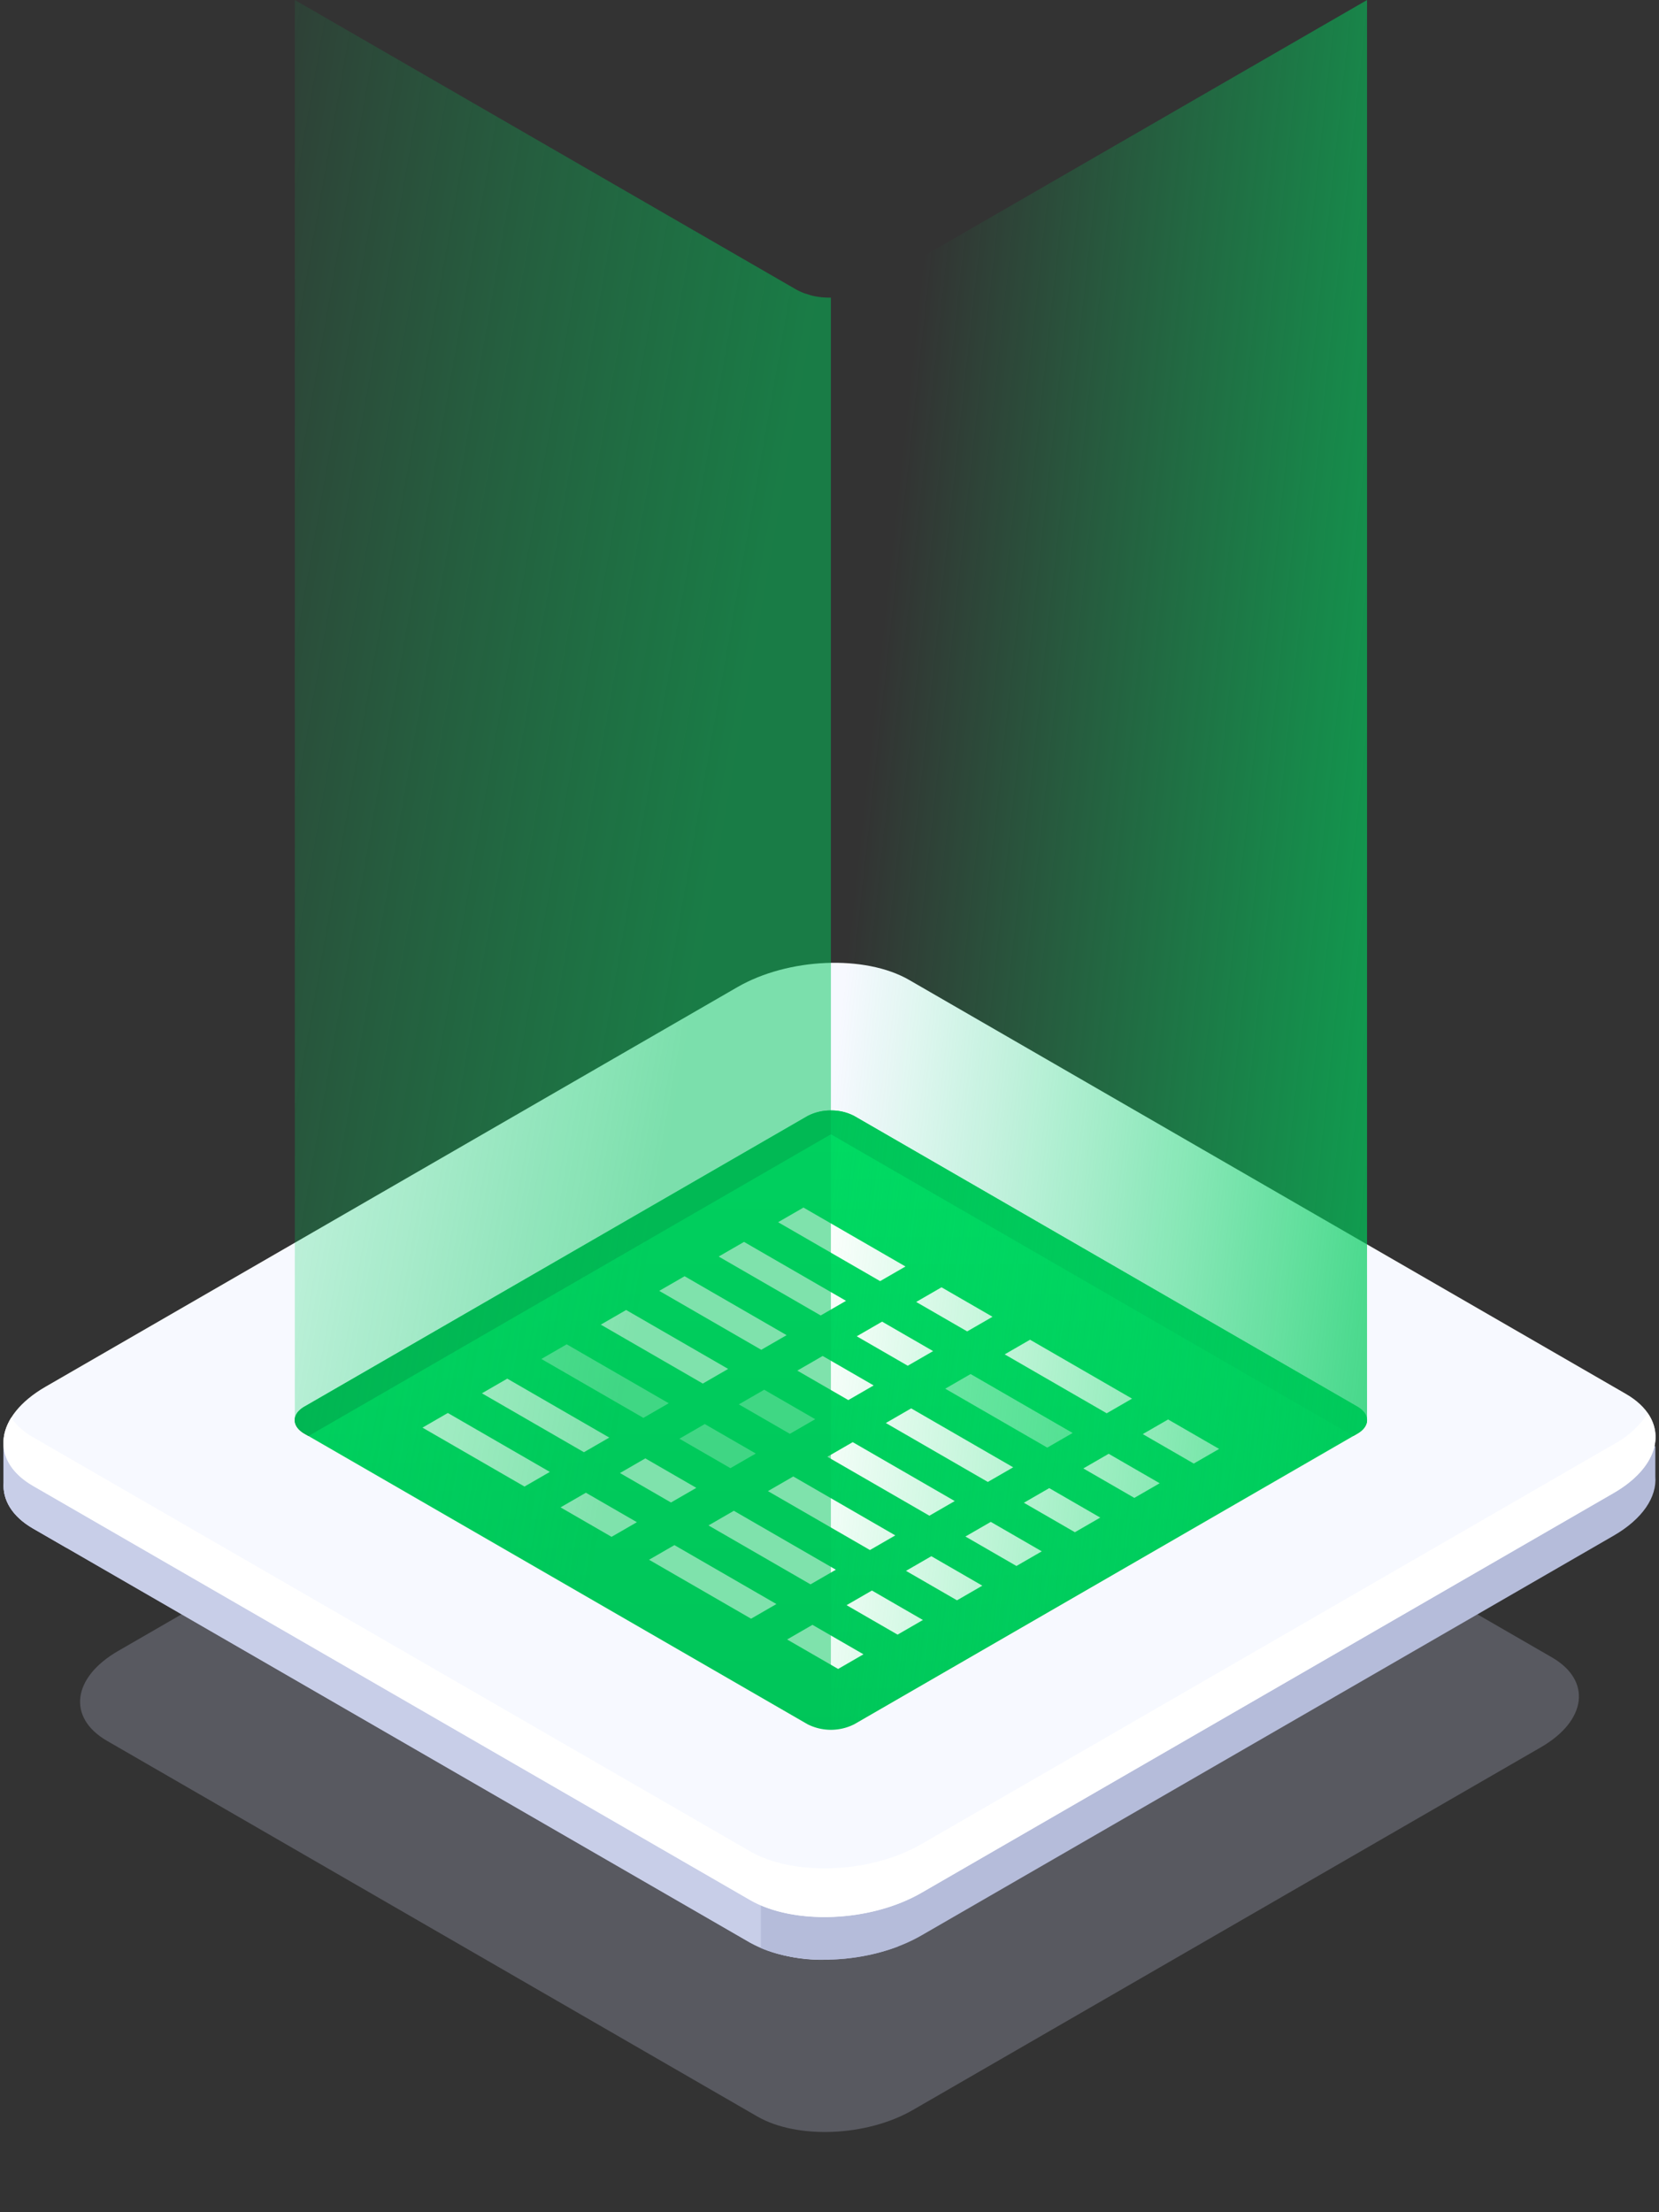
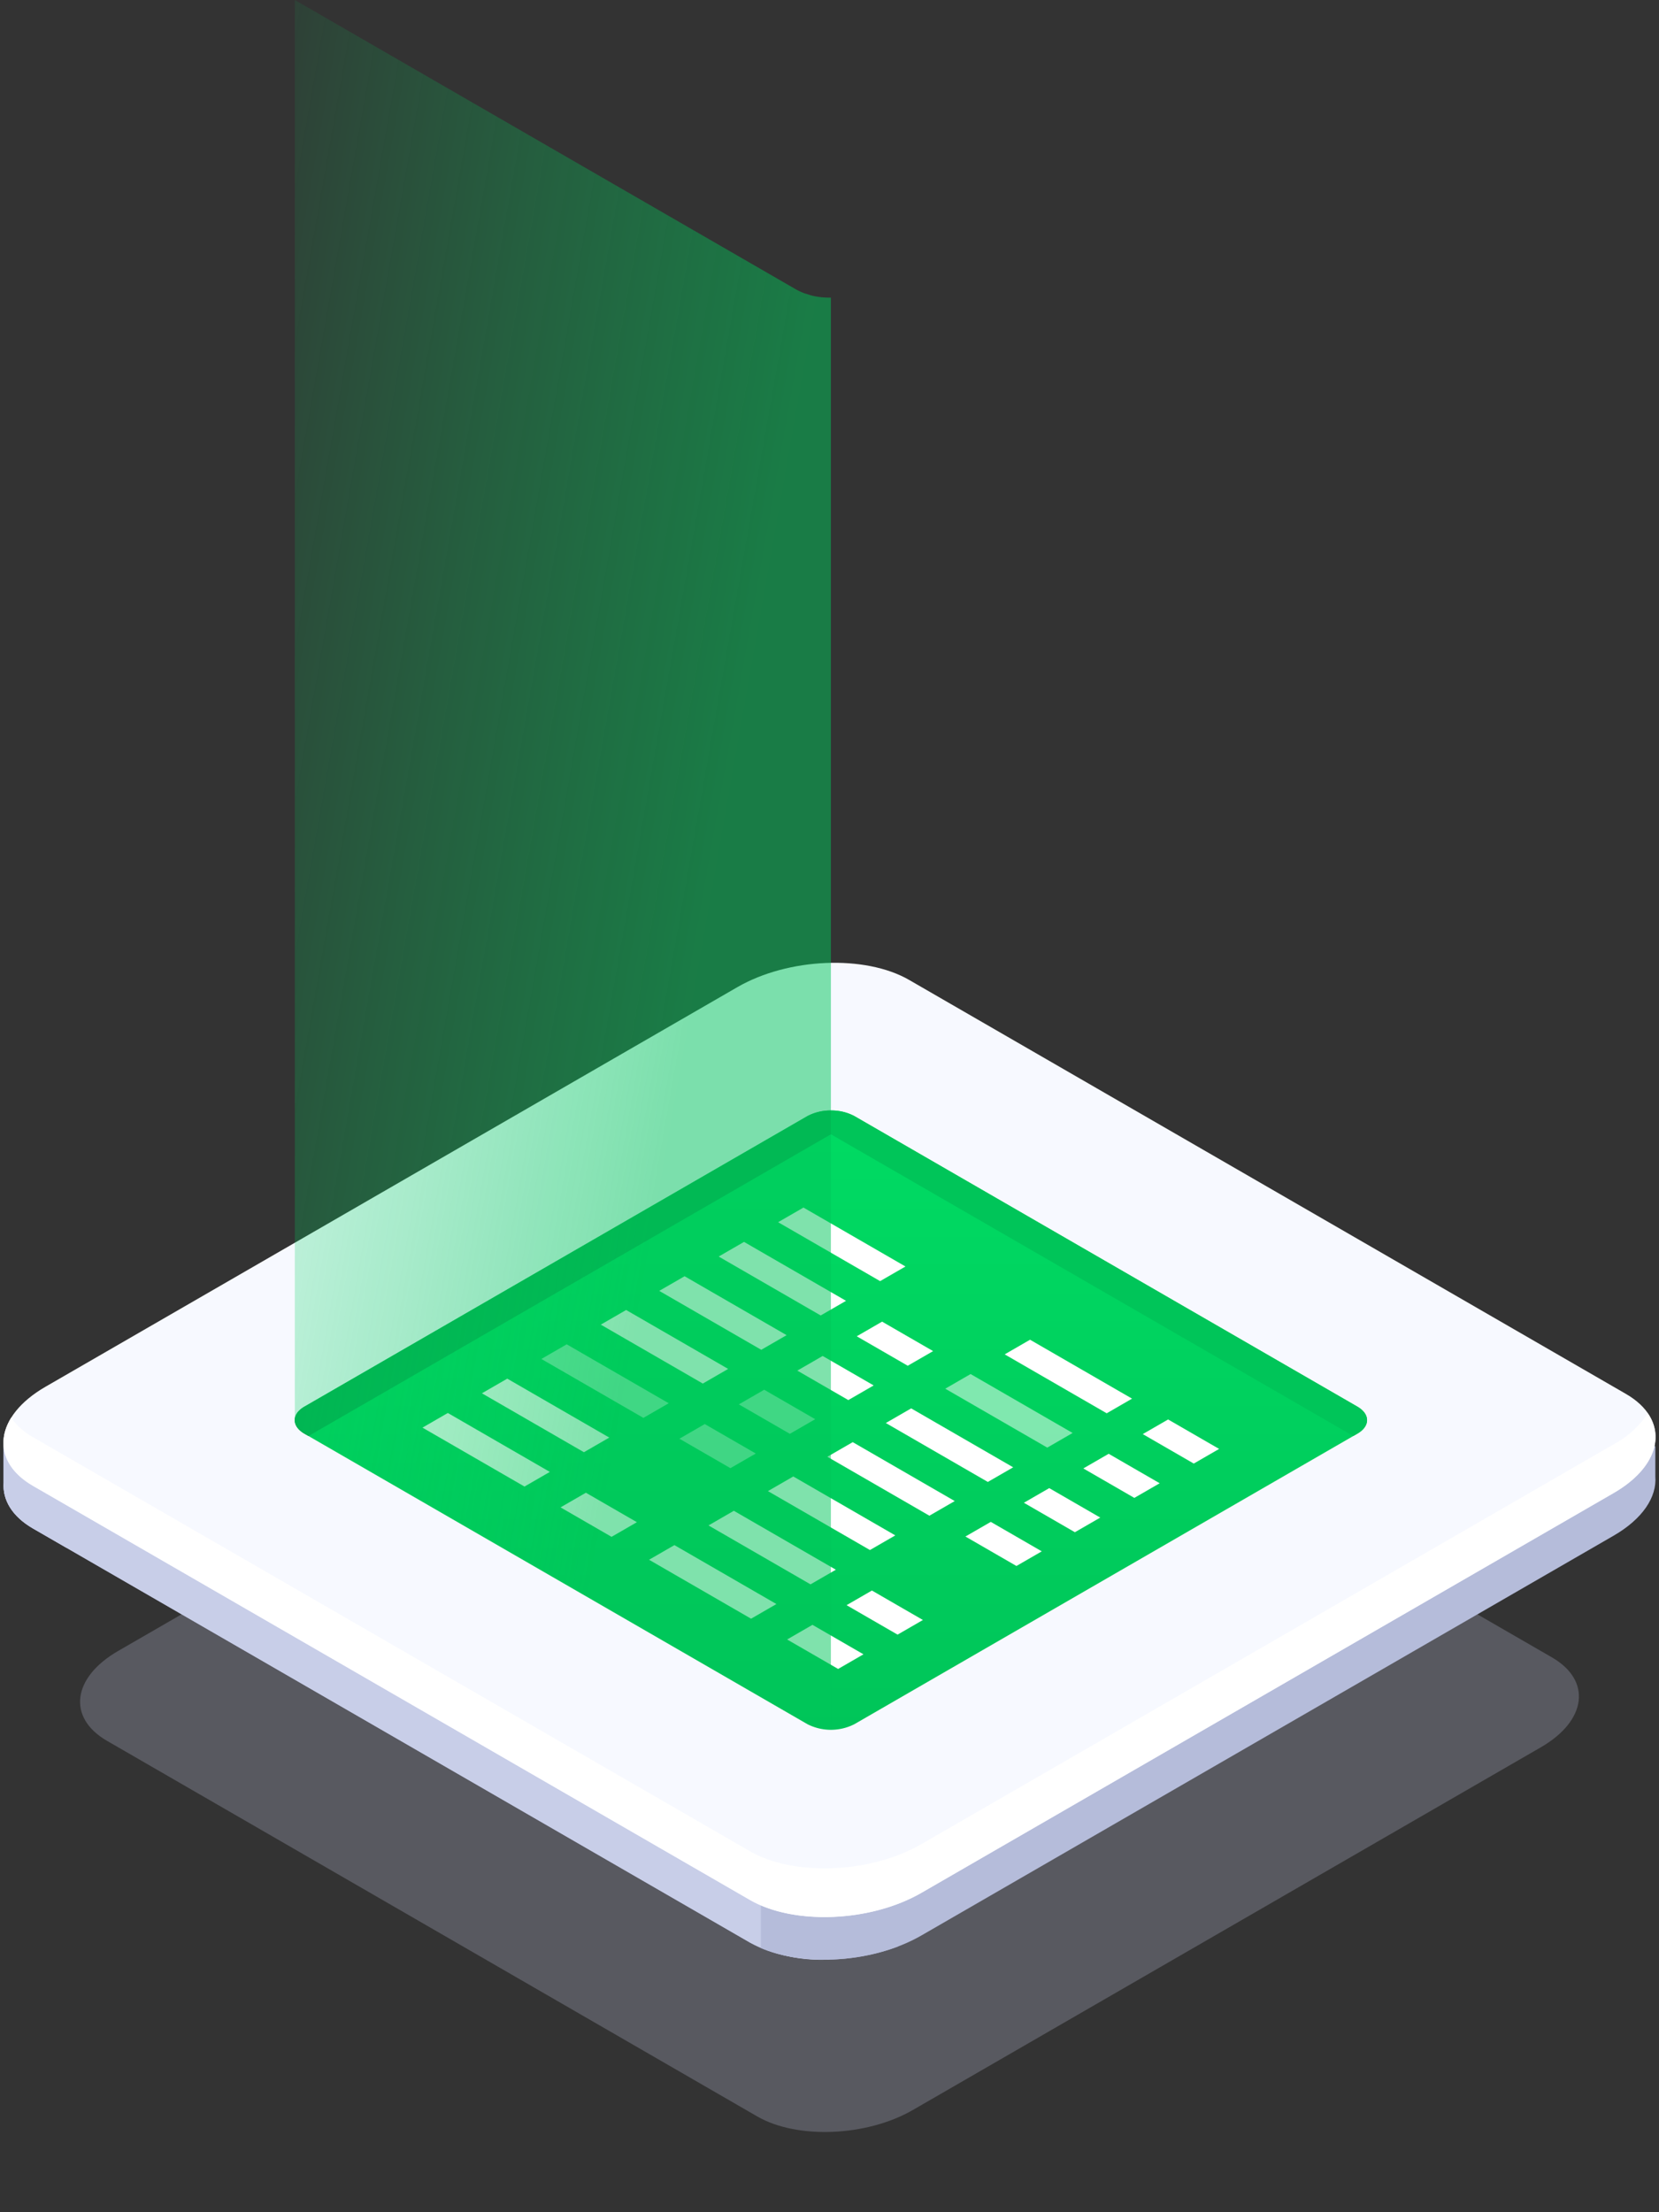
<svg xmlns="http://www.w3.org/2000/svg" xmlns:xlink="http://www.w3.org/1999/xlink" width="186.466" height="248.532" viewBox="0 0 186.466 248.532">
  <rect x="0" y="0" width="186.466" height="248.532" fill="#333333" stroke="none" />
  <defs>
    <linearGradient id="linear-gradient" x1="0.5" y1="1" x2="0.5" gradientUnits="objectBoundingBox">
      <stop offset="0" stop-color="#00c559" />
      <stop offset="1" stop-color="#00db63" />
    </linearGradient>
    <linearGradient id="linear-gradient-2" x1="1.4" y1="0.902" x2="0.073" y2="0.433" gradientUnits="objectBoundingBox">
      <stop offset="0" stop-color="#00c559" />
      <stop offset="1" stop-color="#00db63" stop-opacity="0" />
    </linearGradient>
    <linearGradient id="linear-gradient-3" x1="0.5" y1="1" x2="-0.468" y2="0.447" xlink:href="#linear-gradient-2" />
  </defs>
  <g id="ico-laserove-gravirovani" transform="translate(-256.737 -4808.891)">
    <g id="Group_6078" data-name="Group 6078" transform="translate(257.122 4917.063)">
      <path id="Path_41" data-name="Path 41" d="M1783.307,254.544l-73.085-42.2c-4.485-2.588-3.925-7.113,1.254-10.1l70.57-40.742c5.179-2.988,13.015-3.315,17.5-.723l73.085,42.193c4.485,2.592,3.922,7.113-1.257,10.1l-70.57,40.742C1795.624,256.808,1787.791,257.132,1783.307,254.544Z" transform="translate(-1698.578 -124.93)" fill="#c8cee8" opacity="0.25" />
      <g id="Group_49" data-name="Group 49" transform="translate(0 0)">
        <path id="Path_3703" data-name="Path 3703" d="M1892.851,211.009h0v-3.386l-62.326-24.443-21.543-12.44c-4.945-2.853-13.583-2.5-19.292.8l-20.1,11.6-62.382,24.7v3.853c-.14,1.935.937,3.8,3.313,5.168l80.56,46.512c4.943,2.853,13.578,2.5,19.287-.8l77.788-44.909C1891.449,215.765,1893.034,213.3,1892.851,211.009Z" transform="translate(-1707.182 -153.296)" fill="#b5bcda" />
        <path id="Path_3704" data-name="Path 3704" d="M1800.031,168.817a22.242,22.242,0,0,0-10.341,2.712l-20.1,11.6-62.382,24.26v4.29c-.14,1.935.937,3.8,3.313,5.168l80.56,46.512a17.439,17.439,0,0,0,8.95,1.911Z" transform="translate(-1707.182 -153.284)" fill="#c8cee8" />
        <path id="Path_3705" data-name="Path 3705" d="M1714.268,185.085l-7.06,4.911v4.582c-.14,1.935.937,3.8,3.313,5.168l3.747,2.163Z" transform="translate(-1707.182 -136.18)" fill="#c8cee8" />
        <path id="Path_3706" data-name="Path 3706" d="M1728.441,217.058c4.267,1.827,10.433,1.723,15.422-.176V184.421h-15.422Z" transform="translate(-1643.305 -106.37)" fill="#b5bcda" />
        <path id="Path_3707" data-name="Path 3707" d="M1791.091,264.313l-80.56-46.512c-4.944-2.853-4.326-7.841,1.383-11.138l77.787-44.909c5.709-3.293,14.346-3.654,19.291-.8l80.56,46.508c4.944,2.857,4.323,7.841-1.385,11.138l-77.788,44.909C1804.669,266.809,1796.035,267.165,1791.091,264.313Z" transform="translate(-1707.192 -159.028)" fill="#f7f9ff" />
        <path id="Path_3708" data-name="Path 3708" d="M1888.166,175.142l-77.788,44.909c-5.709,3.3-14.343,3.654-19.287.8l-80.56-46.508a7.414,7.414,0,0,1-2.468-2.192c-1.7,2.736-.93,5.7,2.468,7.661l80.56,46.512c4.943,2.853,13.578,2.5,19.287-.8l77.788-44.909c4.435-2.56,5.781-6.138,3.85-8.947A10.8,10.8,0,0,1,1888.166,175.142Z" transform="translate(-1707.192 -121.036)" fill="#fff" />
      </g>
    </g>
    <g id="Group_6242" data-name="Group 6242" transform="translate(289.862 4933.656)">
      <path id="Path_4615" data-name="Path 4615" d="M1123.67,328.8l-56.536,32.643c-1.456.84-1.456,2.2,0,3.043l56.538,32.641a5.827,5.827,0,0,0,5.271,0l56.535-32.641c1.456-.841,1.456-2.2,0-3.043L1128.941,328.8A5.827,5.827,0,0,0,1123.67,328.8Z" transform="translate(-1066.042 -328.175)" fill="url(#linear-gradient)" />
      <path id="Path_4616" data-name="Path 4616" d="M1164.819,361.447,1108.283,328.8a5.4,5.4,0,0,0-2.635-.63v2.678l58.716,33.9.455-.262C1166.276,363.649,1166.276,362.287,1164.819,361.447Z" transform="translate(-1045.385 -328.175)" fill="#00c559" />
      <path id="Path_4617" data-name="Path 4617" d="M1126.306,328.175a5.4,5.4,0,0,0-2.635.63l-56.536,32.643c-1.456.84-1.456,2.2,0,3.043l.455.262,58.716-33.9Z" transform="translate(-1066.042 -328.175)" fill="#02ad4f" />
    </g>
    <g id="Group_5955" data-name="Group 5955" transform="translate(304.222 4944.564)">
      <g id="Group_5954" data-name="Group 5954" transform="translate(0)">
        <g id="Group_5952" data-name="Group 5952" transform="translate(0 11.507)">
          <path id="Path_3837" data-name="Path 3837" d="M986.137,252.065l-11.466-6.62,2.849-1.645,11.466,6.62Z" transform="translate(-954.629 -243.8)" fill="#fff" />
          <path id="Path_3838" data-name="Path 3838" d="M987.838,253.047l-5.733-3.31,2.849-1.645,5.733,3.31Z" transform="translate(-946.546 -239.133)" fill="#fff" opacity="0.5" />
          <path id="Path_3839" data-name="Path 3839" d="M982.937,253.913l-11.466-6.62,2.849-1.645,11.466,6.62Z" transform="translate(-958.109 -241.791)" fill="#fff" opacity="0.5" />
          <path id="Path_3840" data-name="Path 3840" d="M984.638,254.895l-5.733-3.31,2.849-1.645,5.733,3.31Z" transform="translate(-950.026 -237.124)" fill="#fff" opacity="0.5" />
          <path id="Path_3841" data-name="Path 3841" d="M979.736,255.761l-11.466-6.62,2.849-1.645,11.466,6.62Z" transform="translate(-961.59 -239.782)" fill="#fff" />
-           <path id="Path_3842" data-name="Path 3842" d="M981.437,256.743l-5.733-3.31,2.849-1.645,5.733,3.31Z" transform="translate(-953.506 -235.115)" fill="#fff" />
          <path id="Path_3843" data-name="Path 3843" d="M976.536,257.608l-11.466-6.62,2.849-1.645,11.466,6.62Z" transform="translate(-965.07 -237.772)" fill="#fff" />
          <path id="Path_3844" data-name="Path 3844" d="M978.237,258.591l-5.733-3.31,2.849-1.645,5.733,3.31Z" transform="translate(-956.986 -233.105)" fill="#fff" />
        </g>
        <g id="Group_5953" data-name="Group 5953" transform="translate(25.467)">
          <path id="Path_3853" data-name="Path 3853" d="M998.338,259.178l-11.466-6.62,2.849-1.645,11.466,6.62Z" transform="translate(-966.83 -224.559)" fill="#fff" />
          <path id="Path_3854" data-name="Path 3854" d="M1000.039,260.16l-5.733-3.31,2.849-1.645,5.733,3.31Z" transform="translate(-958.747 -219.892)" fill="#fff" />
          <path id="Path_3855" data-name="Path 3855" d="M995.137,261.026l-11.466-6.62,2.849-1.645,11.466,6.62Z" transform="translate(-970.31 -222.55)" fill="#fff" />
-           <path id="Path_3856" data-name="Path 3856" d="M996.838,262.008l-5.733-3.31,2.849-1.645,5.733,3.31Z" transform="translate(-962.227 -217.883)" fill="#fff" />
          <path id="Path_3857" data-name="Path 3857" d="M991.936,262.873l-11.466-6.62,2.849-1.645,11.466,6.62Z" transform="translate(-973.79 -220.541)" fill="#fff" />
          <path id="Path_3858" data-name="Path 3858" d="M993.638,263.855l-5.733-3.31,2.849-1.645,5.733,3.31Z" transform="translate(-965.706 -215.874)" fill="#fff" />
          <path id="Path_3859" data-name="Path 3859" d="M995.685,246.552l-11.466-6.62,2.849-1.645,11.466,6.62Z" transform="translate(-969.714 -238.288)" fill="#fff" />
-           <path id="Path_3860" data-name="Path 3860" d="M997.386,247.534l-5.733-3.31,2.849-1.645,5.733,3.31Z" transform="translate(-961.63 -233.621)" fill="#fff" />
          <path id="Path_3861" data-name="Path 3861" d="M992.485,248.4l-11.466-6.62,2.849-1.645,11.465,6.62Z" transform="translate(-973.194 -236.278)" fill="#fff" />
          <path id="Path_3862" data-name="Path 3862" d="M994.186,249.382l-5.733-3.31,2.849-1.645,5.733,3.31Z" transform="translate(-965.11 -231.611)" fill="#fff" />
          <path id="Path_3863" data-name="Path 3863" d="M989.284,250.248l-11.466-6.62,2.849-1.645,11.466,6.62Z" transform="translate(-976.674 -234.269)" fill="#fff" />
          <path id="Path_3864" data-name="Path 3864" d="M990.986,251.23l-5.733-3.31,2.849-1.645,5.733,3.31Z" transform="translate(-968.59 -229.602)" fill="#fff" />
          <path id="Path_3865" data-name="Path 3865" d="M1007.886,253.665l-11.466-6.62,2.849-1.645,11.466,6.62Z" transform="translate(-956.448 -230.553)" fill="#fff" />
          <path id="Path_3866" data-name="Path 3866" d="M1009.587,254.647l-5.733-3.31,2.849-1.645,5.733,3.31Z" transform="translate(-948.364 -225.886)" fill="#fff" />
          <path id="Path_3867" data-name="Path 3867" d="M1004.685,255.513l-11.466-6.62,2.849-1.645,11.466,6.62Z" transform="translate(-959.928 -228.544)" fill="#fff" opacity="0.5" />
          <path id="Path_3868" data-name="Path 3868" d="M1006.387,256.495l-5.733-3.31,2.849-1.645,5.733,3.31Z" transform="translate(-951.844 -223.877)" fill="#fff" />
-           <path id="Path_3869" data-name="Path 3869" d="M1001.485,257.361l-11.466-6.62,2.849-1.645,11.466,6.62Z" transform="translate(-963.408 -226.535)" fill="#fff" />
+           <path id="Path_3869" data-name="Path 3869" d="M1001.485,257.361l-11.466-6.62,2.849-1.645,11.466,6.62" transform="translate(-963.408 -226.535)" fill="#fff" />
          <path id="Path_3870" data-name="Path 3870" d="M1003.186,258.343l-5.733-3.31,2.849-1.645,5.733,3.31Z" transform="translate(-955.324 -221.868)" fill="#fff" />
          <path id="Path_3871" data-name="Path 3871" d="M988.736,264.721,977.27,258.1l2.849-1.645,11.466,6.62Z" transform="translate(-977.27 -218.531)" fill="#fff" />
          <path id="Path_3872" data-name="Path 3872" d="M990.437,265.7l-5.733-3.31,2.849-1.645,5.733,3.31Z" transform="translate(-969.187 -213.864)" fill="#fff" />
        </g>
      </g>
    </g>
-     <path id="Path_4618" data-name="Path 4618" d="M1109.63,278.736a6.761,6.761,0,0,1-3.956.943c-.021,0-.043,0-.064,0,.02,0,.04,0,.058,0V440.473a6.071,6.071,0,0,0,2.638-.63l56.074-32.376c1.044-.575,1.547-1.083,1.547-1.783V246.243Z" transform="translate(-755.539 4562.651)" fill="url(#linear-gradient-2)" />
    <path id="Path_4619" data-name="Path 4619" d="M1126.241,279.678a8.622,8.622,0,0,1-1-.04c-.021,0-.04-.008-.061-.009a8.317,8.317,0,0,1-.947-.158c-.2-.049-.4-.119-.593-.183-.122-.039-.248-.067-.367-.112a7.432,7.432,0,0,1-.91-.425l-56.321-32.511V405.684a1.859,1.859,0,0,0,1.092,1.523l56.534,32.642a6.057,6.057,0,0,0,2.556.616c.025,0,.049.009.072.009V279.68C1126.28,279.682,1126.261,279.678,1126.241,279.678Z" transform="translate(-776.169 4562.65)" opacity="0.5" fill="url(#linear-gradient-3)" />
  </g>
</svg>